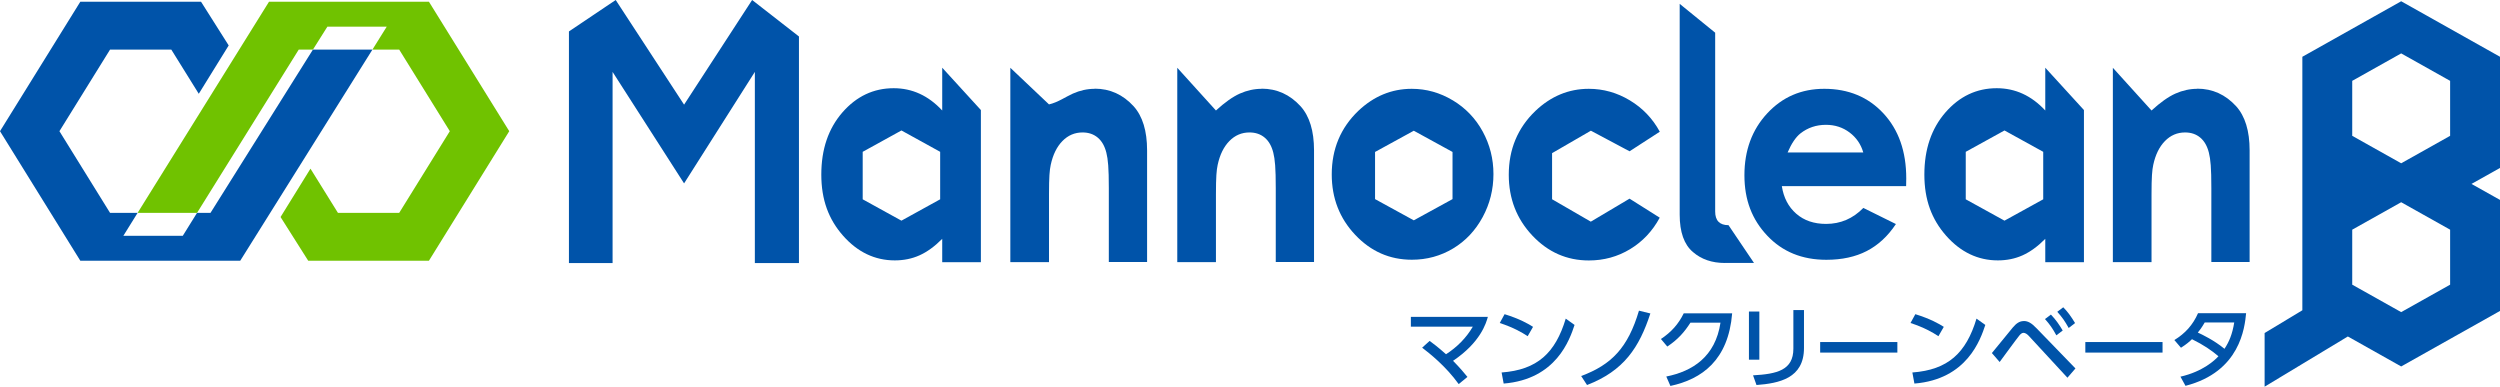
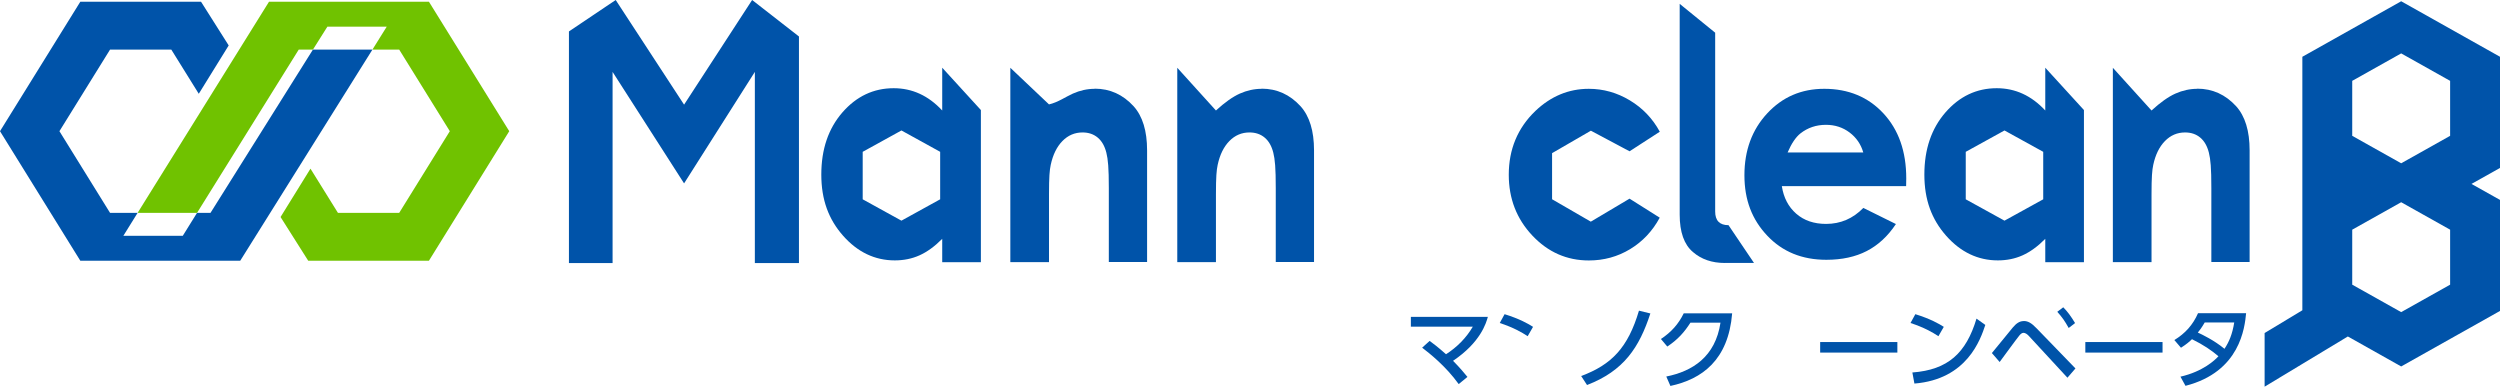
<svg xmlns="http://www.w3.org/2000/svg" id="_レイヤー_2" data-name="レイヤー 2" viewBox="0 0 376.93 58.29">
  <defs>
    <style>
      .cls-1 {
        fill: #70c200;
      }

      .cls-1, .cls-2 {
        stroke-width: 0px;
      }

      .cls-2 {
        fill: #0053a9;
      }
    </style>
  </defs>
  <g id="text">
    <g>
      <polygon class="cls-1" points="40.56 .26 20.75 32.09 29.71 32.09 45.04 7.48 47.18 7.48 49.36 4.02 58.31 4.02 56.15 7.48 60.19 7.48 67.82 19.78 60.19 32.09 50.95 32.09 46.81 25.43 42.3 32.72 46.47 39.31 64.67 39.31 76.78 19.78 64.67 .26 40.56 .26" />
      <polygon class="cls-2" points="31.74 32.09 29.71 32.09 27.56 35.55 18.6 35.55 20.75 32.09 16.59 32.09 8.96 19.78 16.59 7.48 25.83 7.48 29.97 14.14 34.48 6.85 30.31 .26 12.11 .26 0 19.78 12.11 39.31 36.22 39.31 56.15 7.48 47.18 7.48 31.74 32.09" />
      <path class="cls-2" d="m212.71,49.25h9.35c-.98,1.69-2.39,3.1-4.04,4.16-1.25-1.11-2-1.67-2.47-2.01l-1.13,1.02c1.09.84,3.53,2.74,5.51,5.49l1.32-1.08c-.34-.42-1.13-1.38-2.17-2.43,4.15-2.79,4.99-5.69,5.25-6.63h-11.61v1.48Z" />
      <path class="cls-2" d="m231.14,49.28c-.65-.42-2.01-1.21-4.29-1.91l-.73,1.33c2.02.66,3.34,1.41,4.21,1.99l.81-1.41Z" />
-       <path class="cls-2" d="m226.4,56.16l.31,1.67c7.95-.64,9.96-6.65,10.69-8.84l-1.33-.95c-1.56,5.19-4.29,7.72-9.67,8.12Z" />
      <path class="cls-2" d="m238.4,56.7l.88,1.35c5.56-2.14,7.87-5.66,9.55-10.79l-1.72-.42c-1.64,5.54-4.1,8.14-8.71,9.85Z" />
      <path class="cls-2" d="m250.42,51.11l.96,1.14c1.6-1.06,2.58-2.18,3.49-3.6h4.53c-.77,5.15-4.23,7.33-8.17,8.12l.62,1.42c4.76-1.02,8.74-3.9,9.31-10.95h-7.3c-.8,1.63-1.87,2.83-3.45,3.88Z" />
-       <path class="cls-2" d="m270.39,52.58c0,3.25-2.5,3.81-6.08,4.01l.52,1.46c3.41-.26,7.16-1,7.16-5.58v-5.72h-1.6v5.83Z" />
-       <rect class="cls-2" x="263.69" y="46.97" width="1.57" height="7.26" />
      <rect class="cls-2" x="274.43" y="51.57" width="11.64" height="1.59" />
      <path class="cls-2" d="m288.33,56.16l.31,1.67c7.95-.64,9.96-6.65,10.69-8.84l-1.33-.95c-1.56,5.19-4.29,7.72-9.67,8.12Z" />
      <path class="cls-2" d="m293.07,49.28c-.65-.42-2.01-1.21-4.29-1.91l-.73,1.33c2.02.66,3.34,1.41,4.21,1.99l.81-1.41Z" />
      <path class="cls-2" d="m312.86,48.71c-.57-.95-1.09-1.69-1.78-2.38l-.9.68c.76.85,1.14,1.4,1.72,2.44l.95-.73Z" />
-       <path class="cls-2" d="m308.33,48.11c.72.8,1.15,1.42,1.71,2.45l.96-.73c-.53-.88-1.02-1.61-1.78-2.4l-.9.68Z" />
      <path class="cls-2" d="m305.11,48.41c-.64,0-1.13.37-1.63.96-.46.54-2.65,3.27-3.16,3.86l1.17,1.35c.42-.56,2.46-3.37,2.96-3.98.16-.2.38-.42.64-.42.28,0,.6.24.83.5l5.79,6.27,1.21-1.4-5.85-6.04c-.81-.85-1.34-1.11-1.95-1.11Z" />
      <rect class="cls-2" x="314.41" y="51.57" width="11.64" height="1.59" />
      <path class="cls-2" d="m327.84,51.28l.99,1.15c.88-.56,1.28-.93,1.66-1.29,1.79.89,2.88,1.64,3.99,2.57-.51.56-2.31,2.3-5.73,3.08l.76,1.38c8.25-2.11,8.93-8.79,9.14-10.95h-7.25c-.77,1.77-1.94,3.05-3.57,4.05Zm9.02-2.66c-.29,1.78-.77,2.91-1.47,3.97-1.57-1.3-3.43-2.18-4.02-2.45.29-.35.56-.7,1.04-1.52h4.44Z" />
      <path class="cls-2" d="m376.93,8.56L362.03.19l-14.9,8.37v38.22l-5.69,3.43v8.09l12.55-7.57,8.04,4.52,14.9-8.37v-16.74l-4.3-2.41,4.3-2.41V8.56Zm-7.52,34.36l-7.38,4.14-7.38-4.14v-8.29l7.38-4.14,7.38,4.14v8.29Zm0-22.44l-7.38,4.14-7.38-4.14v-8.29l7.38-4.14,7.38,4.14v8.29Z" />
      <path class="cls-2" d="m142.06,16.66c-1.04-1.12-2.17-1.96-3.39-2.52-1.22-.56-2.53-.84-3.93-.84-3.03,0-5.61,1.22-7.73,3.65-2.12,2.44-3.18,5.56-3.18,9.37s1.1,6.75,3.29,9.23c2.19,2.47,4.79,3.71,7.79,3.71,1.34,0,2.58-.25,3.72-.76,1.14-.51,2.29-1.34,3.43-2.49v3.52h5.83v-22.94l-5.83-6.38v6.44Zm-.31,13.39l-5.84,3.22-5.84-3.22v-7.16l5.84-3.22,5.84,3.22v7.16Z" />
      <path class="cls-2" d="m308.37,16.66c-1.04-1.12-2.17-1.96-3.39-2.52-1.22-.56-2.53-.84-3.93-.84-3.03,0-5.61,1.22-7.73,3.65-2.12,2.44-3.18,5.56-3.18,9.37s1.1,6.75,3.29,9.23c2.19,2.47,4.79,3.71,7.79,3.71,1.34,0,2.58-.25,3.72-.76,1.14-.51,2.29-1.34,3.43-2.49v3.52h5.83v-22.94l-5.83-6.38v6.44Zm-.31,13.39l-5.84,3.22-5.84-3.22v-7.16l5.84-3.22,5.84,3.22v7.16Z" />
      <path class="cls-2" d="m165.06,13.39c-1.12,0-2.22.24-3.3.72-1.07.48-2.27,1.33-3.6,1.63l-5.83-5.52v29.3h5.83v-10.22c0-2.65.09-3.64.26-4.44.33-1.53.91-2.72,1.76-3.59.85-.87,1.86-1.3,3.04-1.3.91,0,1.67.26,2.29.78.62.52,1.05,1.28,1.3,2.28.25,1,.37,2.28.37,5.32v11.15h5.77v-16.83c0-2.93-.68-5.15-2.03-6.65-1.61-1.76-3.56-2.65-5.87-2.65Z" />
      <path class="cls-2" d="m190.23,13.39c-1.12,0-2.22.24-3.3.72-1.07.48-2.27,1.33-3.6,2.55l-5.83-6.44v29.3h5.83v-10.22c0-2.65.09-3.64.26-4.44.33-1.53.91-2.72,1.76-3.59.85-.87,1.86-1.3,3.04-1.3.91,0,1.67.26,2.29.78.62.52,1.05,1.28,1.3,2.28s.37,2.28.37,5.32v11.15h5.77v-16.83c0-2.93-.68-5.15-2.03-6.65-1.61-1.76-3.56-2.65-5.87-2.65Z" />
-       <path class="cls-2" d="m219.04,15.13c-1.93-1.16-3.99-1.74-6.19-1.74-3.03,0-5.72,1.11-8.06,3.33-2.66,2.55-4,5.75-4,9.58,0,3.58,1.18,6.61,3.54,9.11,2.36,2.5,5.2,3.75,8.54,3.75,2.26,0,4.34-.57,6.22-1.7,1.88-1.13,3.36-2.71,4.45-4.72,1.09-2.01,1.63-4.18,1.63-6.49s-.54-4.44-1.62-6.42c-1.08-1.98-2.59-3.55-4.52-4.71Zm-.04,14.89l-5.84,3.2-5.84-3.2v-7.11l5.84-3.2,5.84,3.2v7.11Z" />
      <path class="cls-2" d="m275.04,13.39c-3.45,0-6.31,1.24-8.6,3.71-2.29,2.47-3.43,5.58-3.43,9.32s1.15,6.69,3.44,9.11c2.29,2.43,5.26,3.64,8.91,3.64,2.35,0,4.38-.44,6.09-1.32,1.71-.88,3.18-2.23,4.4-4.07l-4.91-2.43c-1.57,1.61-3.44,2.41-5.62,2.41-1.82,0-3.32-.51-4.5-1.54-1.18-1.03-1.9-2.41-2.17-4.16h18.74l.02-1.17c0-4.06-1.15-7.32-3.44-9.79-2.29-2.47-5.27-3.71-8.93-3.71Zm-5.52,9.6c.59-1.37,1.24-2.32,1.93-2.87,1.11-.87,2.39-1.3,3.86-1.3,1.35,0,2.54.39,3.56,1.16,1.02.77,1.71,1.78,2.06,3.01h-11.42Z" />
      <polygon class="cls-2" points="103.14 15.78 92.83 0 85.78 4.74 85.78 39.66 92.36 39.66 92.36 10.84 103.14 27.65 113.81 10.84 113.81 39.66 120.46 39.66 120.46 5.5 113.4 0 103.14 15.78" />
      <path class="cls-2" d="m260.08,39.64h4.37l-3.84-5.69c-1.34,0-2.01-.69-2.01-2.06V4.93l-5.35-4.35v31.78c0,2.64.67,4.52,2,5.64,1.27,1.1,2.87,1.65,4.82,1.65Z" />
      <path class="cls-2" d="m331.29,13.39c-1.12,0-2.22.24-3.3.72-1.07.48-2.27,1.33-3.6,2.55l-5.83-6.44v29.3h5.83v-10.22c0-2.65.09-3.64.26-4.44.33-1.53.91-2.72,1.76-3.59.85-.87,1.86-1.3,3.04-1.3.91,0,1.67.26,2.29.78.62.52,1.05,1.28,1.3,2.28.25,1,.37,2.28.37,5.32v11.15h5.77v-16.83c0-2.93-.68-5.15-2.03-6.65-1.61-1.76-3.56-2.65-5.87-2.65Z" />
      <path class="cls-2" d="m239.85,19.7l5.84,3.11,4.56-2.95c-1.08-1.99-2.59-3.57-4.52-4.73-1.93-1.16-3.99-1.74-6.19-1.74-3.03,0-5.72,1.12-8.06,3.35-2.66,2.56-4,5.77-4,9.61,0,3.59,1.18,6.64,3.54,9.15,2.36,2.51,5.2,3.77,8.54,3.77,2.26,0,4.34-.57,6.22-1.71,1.88-1.14,3.37-2.72,4.46-4.74l-4.55-2.87-5.84,3.47-5.84-3.38v-6.95l5.84-3.38Z" />
    </g>
  </g>
</svg>